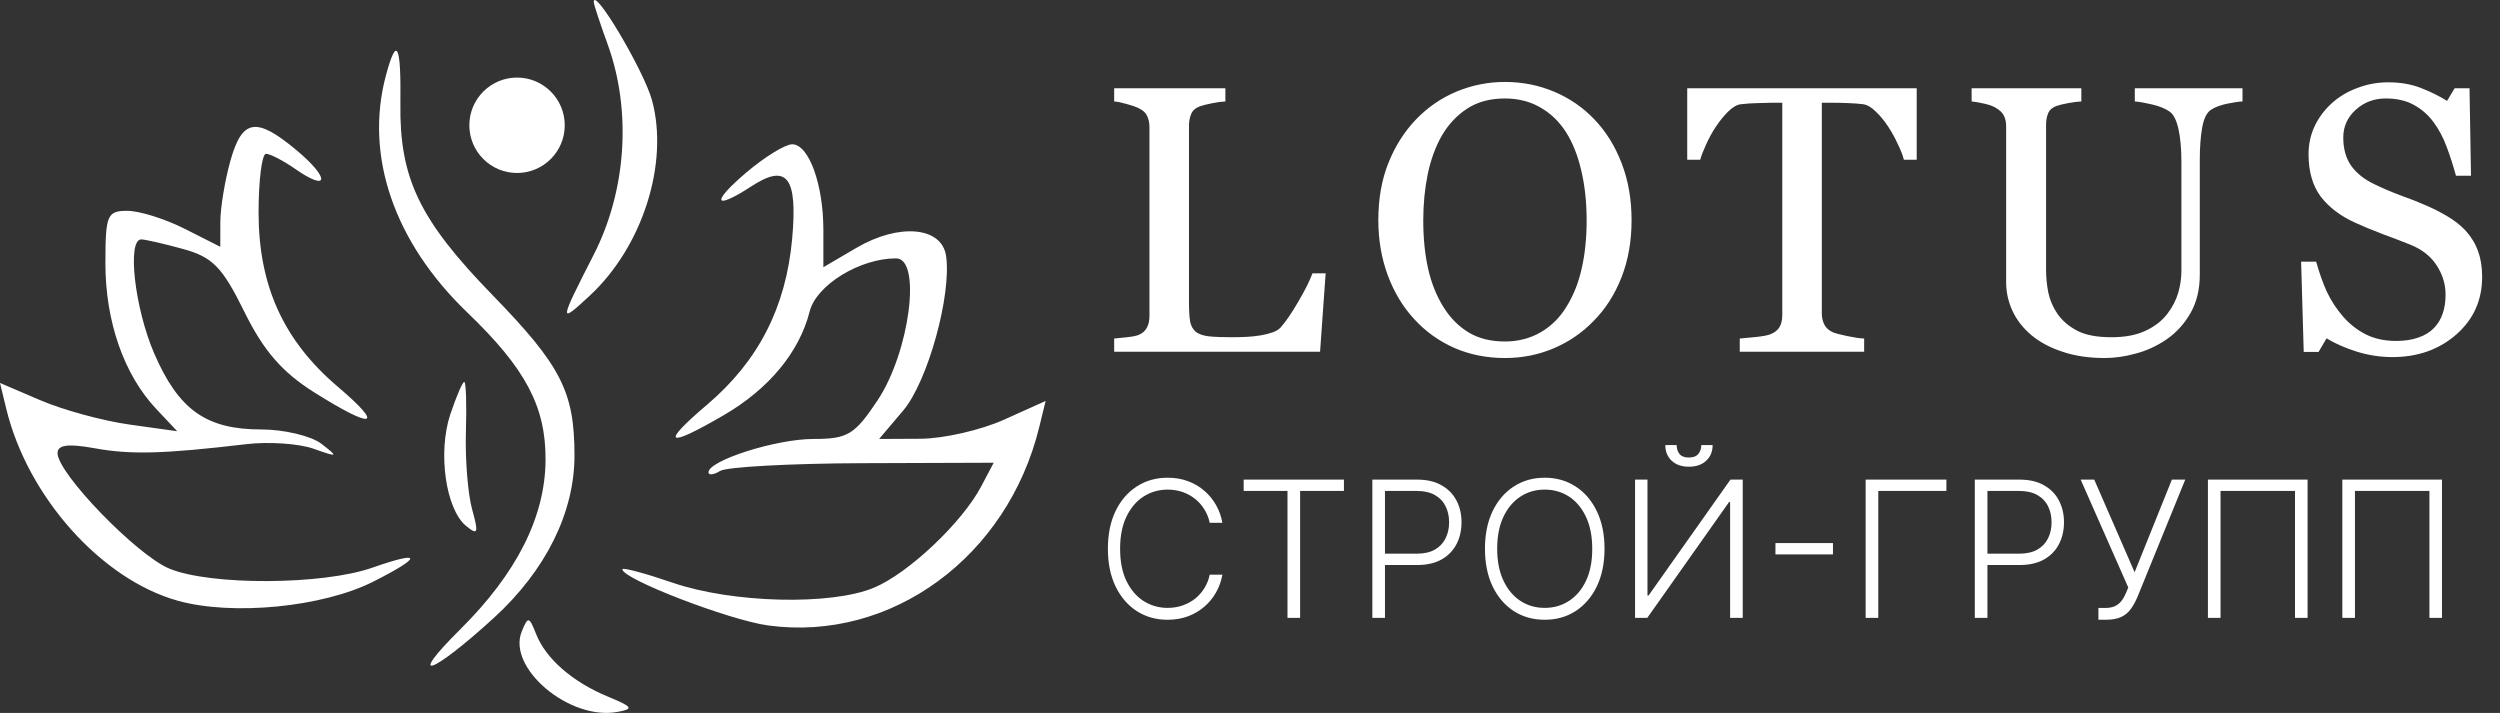
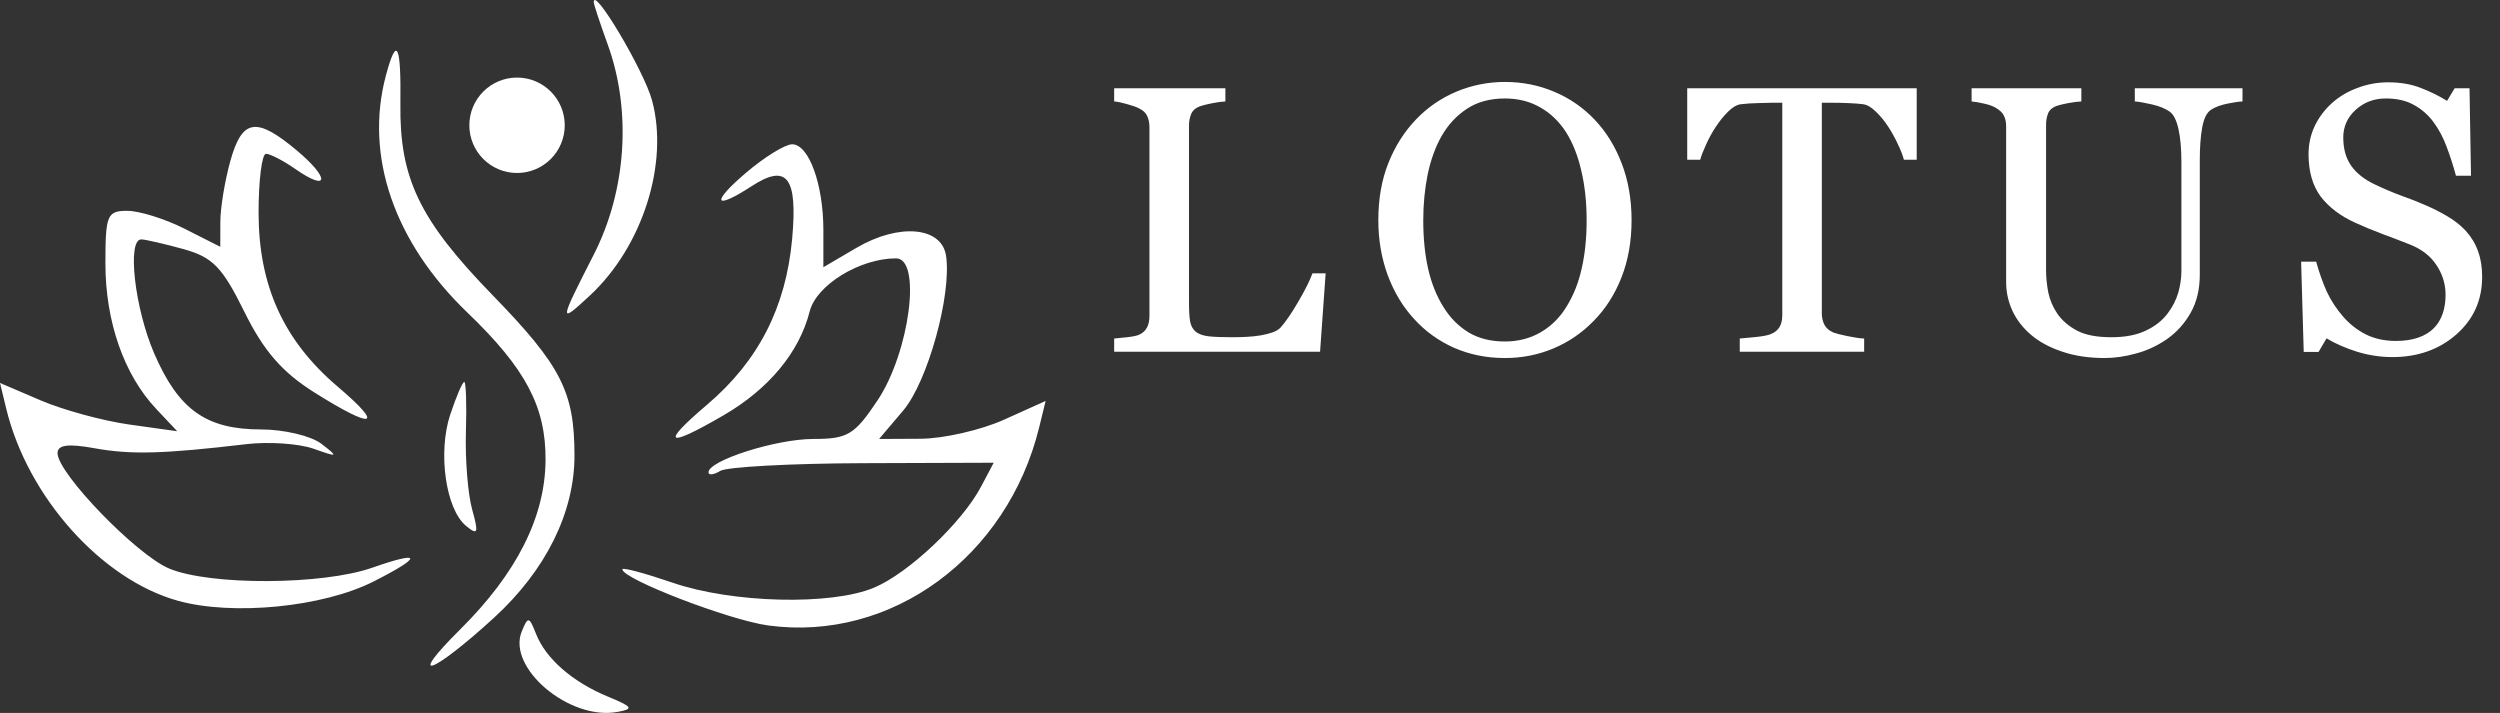
<svg xmlns="http://www.w3.org/2000/svg" width="263" height="75" viewBox="0 0 263 75" fill="none">
  <rect x="0" y="0" width="263" height="75" fill="#333333" stroke="none" />
-   <path fill-rule="evenodd" clip-rule="evenodd" d="M62.464 0.235C62.472 0.479 63.133 2.479 63.931 4.679C66.461 11.653 65.903 20.05 62.462 26.788C58.79 33.98 58.775 34.133 62.043 31.103C67.59 25.962 70.391 17.183 68.595 10.562C67.751 7.444 62.403 -1.562 62.464 0.235ZM40.601 7.929C38.332 16.378 41.453 25.471 49.163 32.875C55.294 38.764 57.421 42.77 57.392 48.379C57.362 54.353 54.372 60.295 48.428 66.198C42.655 71.93 45.415 70.985 51.971 64.985C57.42 59.997 60.435 53.921 60.435 47.928C60.435 41.205 59.039 38.475 51.791 31.019C44.134 23.144 42.022 18.757 42.122 10.929C42.201 4.624 41.735 3.705 40.601 7.929ZM24.234 16.929C23.657 18.992 23.183 21.868 23.18 23.321L23.174 25.963L19.436 24.071C17.38 23.03 14.661 22.179 13.394 22.179C11.27 22.179 11.089 22.613 11.089 27.711C11.089 33.825 13.037 39.409 16.424 43.008L18.642 45.365L13.607 44.661C10.837 44.274 6.643 43.131 4.285 42.122L0 40.287L0.654 42.983C2.902 52.269 10.671 60.963 18.716 63.2C24.489 64.805 33.973 63.87 39.299 61.173C44.492 58.542 44.429 57.878 39.16 59.723C33.926 61.557 22.129 61.608 17.809 59.816C14.378 58.392 6.053 49.794 6.053 47.672C6.053 46.795 7.16 46.648 9.959 47.157C13.764 47.848 17.178 47.755 25.932 46.723C28.28 46.447 31.453 46.664 32.981 47.205C35.582 48.127 35.635 48.093 33.807 46.685C32.732 45.857 29.884 45.179 27.478 45.179C21.696 45.179 18.794 43.119 16.228 37.196C14.168 32.442 13.344 25.173 14.865 25.185C15.28 25.188 17.27 25.645 19.287 26.201C22.372 27.052 23.391 28.099 25.704 32.795C27.728 36.902 29.673 39.145 33.061 41.279C39.327 45.225 40.533 44.93 35.528 40.676C29.832 35.835 27.202 30.05 27.202 22.363C27.202 18.962 27.554 16.179 27.984 16.179C28.415 16.179 29.804 16.9 31.071 17.781C34.628 20.255 34.723 18.751 31.196 15.803C26.951 12.257 25.474 12.496 24.234 16.929ZM78.524 18.138C74.77 21.325 75.083 22.179 79.057 19.593C82.799 17.158 83.928 18.623 83.333 25.139C82.675 32.349 79.782 37.986 74.387 42.572C69.428 46.787 70.085 47.2 76.142 43.675C80.89 40.913 84.096 37.039 85.178 32.76C85.879 29.987 90.45 27.179 94.265 27.179C96.984 27.179 95.698 37.047 92.318 42.119C89.9 45.746 89.18 46.179 85.566 46.179C81.652 46.179 74.534 48.443 74.534 49.687C74.534 50.023 75.092 49.954 75.775 49.536C76.457 49.117 83.207 48.753 90.776 48.727L104.537 48.679L103.217 51.179C101.21 54.983 95.563 60.314 91.938 61.827C87.415 63.715 77.045 63.457 70.758 61.3C67.849 60.302 65.471 59.667 65.471 59.888C65.471 60.912 76.702 65.238 80.813 65.798C93.745 67.558 105.989 58.597 109.328 44.929L110 42.18L105.61 44.157C103.196 45.245 99.255 46.145 96.852 46.157L92.482 46.179L95.016 43.189C97.594 40.147 100.119 31.053 99.529 26.933C99.088 23.849 94.593 23.44 90.096 26.074L86.619 28.112V24.21C86.619 19.384 85.089 15.179 83.333 15.179C82.606 15.179 80.442 16.511 78.524 18.138ZM47.364 43.617C46.043 47.59 46.89 53.56 49.022 55.318C50.277 56.351 50.371 56.101 49.673 53.604C49.222 51.995 48.925 48.317 49.014 45.429C49.102 42.541 49.024 40.179 48.84 40.179C48.657 40.179 47.993 41.726 47.364 43.617ZM54.886 66.437C53.331 70.259 59.873 75.79 64.9 74.903C66.714 74.583 66.593 74.376 63.962 73.288C60.218 71.74 57.42 69.299 56.389 66.679C55.665 64.84 55.544 64.82 54.886 66.437Z" fill="white" />
+   <path fill-rule="evenodd" clip-rule="evenodd" d="M62.464 0.235C62.472 0.479 63.133 2.479 63.931 4.679C66.461 11.653 65.903 20.05 62.462 26.788C58.79 33.98 58.775 34.133 62.043 31.103C67.59 25.962 70.391 17.183 68.595 10.562C67.751 7.444 62.403 -1.562 62.464 0.235ZM40.601 7.929C38.332 16.378 41.453 25.471 49.163 32.875C55.294 38.764 57.421 42.77 57.392 48.379C57.362 54.353 54.372 60.295 48.428 66.198C42.655 71.93 45.415 70.985 51.971 64.985C57.42 59.997 60.435 53.921 60.435 47.928C60.435 41.205 59.039 38.475 51.791 31.019C44.134 23.144 42.022 18.757 42.122 10.929C42.201 4.624 41.735 3.705 40.601 7.929ZM24.234 16.929C23.657 18.992 23.183 21.868 23.18 23.321L23.174 25.963L19.436 24.071C17.38 23.03 14.661 22.179 13.394 22.179C11.27 22.179 11.089 22.613 11.089 27.711C11.089 33.825 13.037 39.409 16.424 43.008L18.642 45.365L13.607 44.661C10.837 44.274 6.643 43.131 4.285 42.122L0 40.287L0.654 42.983C2.902 52.269 10.671 60.963 18.716 63.2C24.489 64.805 33.973 63.87 39.299 61.173C44.492 58.542 44.429 57.878 39.16 59.723C33.926 61.557 22.129 61.608 17.809 59.816C14.378 58.392 6.053 49.794 6.053 47.672C6.053 46.795 7.16 46.648 9.959 47.157C13.764 47.848 17.178 47.755 25.932 46.723C28.28 46.447 31.453 46.664 32.981 47.205C35.582 48.127 35.635 48.093 33.807 46.685C32.732 45.857 29.884 45.179 27.478 45.179C21.696 45.179 18.794 43.119 16.228 37.196C14.168 32.442 13.344 25.173 14.865 25.185C15.28 25.188 17.27 25.645 19.287 26.201C22.372 27.052 23.391 28.099 25.704 32.795C27.728 36.902 29.673 39.145 33.061 41.279C39.327 45.225 40.533 44.93 35.528 40.676C29.832 35.835 27.202 30.05 27.202 22.363C27.202 18.962 27.554 16.179 27.984 16.179C28.415 16.179 29.804 16.9 31.071 17.781C34.628 20.255 34.723 18.751 31.196 15.803C26.951 12.257 25.474 12.496 24.234 16.929M78.524 18.138C74.77 21.325 75.083 22.179 79.057 19.593C82.799 17.158 83.928 18.623 83.333 25.139C82.675 32.349 79.782 37.986 74.387 42.572C69.428 46.787 70.085 47.2 76.142 43.675C80.89 40.913 84.096 37.039 85.178 32.76C85.879 29.987 90.45 27.179 94.265 27.179C96.984 27.179 95.698 37.047 92.318 42.119C89.9 45.746 89.18 46.179 85.566 46.179C81.652 46.179 74.534 48.443 74.534 49.687C74.534 50.023 75.092 49.954 75.775 49.536C76.457 49.117 83.207 48.753 90.776 48.727L104.537 48.679L103.217 51.179C101.21 54.983 95.563 60.314 91.938 61.827C87.415 63.715 77.045 63.457 70.758 61.3C67.849 60.302 65.471 59.667 65.471 59.888C65.471 60.912 76.702 65.238 80.813 65.798C93.745 67.558 105.989 58.597 109.328 44.929L110 42.18L105.61 44.157C103.196 45.245 99.255 46.145 96.852 46.157L92.482 46.179L95.016 43.189C97.594 40.147 100.119 31.053 99.529 26.933C99.088 23.849 94.593 23.44 90.096 26.074L86.619 28.112V24.21C86.619 19.384 85.089 15.179 83.333 15.179C82.606 15.179 80.442 16.511 78.524 18.138ZM47.364 43.617C46.043 47.59 46.89 53.56 49.022 55.318C50.277 56.351 50.371 56.101 49.673 53.604C49.222 51.995 48.925 48.317 49.014 45.429C49.102 42.541 49.024 40.179 48.84 40.179C48.657 40.179 47.993 41.726 47.364 43.617ZM54.886 66.437C53.331 70.259 59.873 75.79 64.9 74.903C66.714 74.583 66.593 74.376 63.962 73.288C60.218 71.74 57.42 69.299 56.389 66.679C55.665 64.84 55.544 64.82 54.886 66.437Z" fill="white" />
  <circle cx="54.393" cy="13.179" r="5.018" fill="white" />
-   <path d="M128.595 55H127.26C127.161 54.503 126.981 54.044 126.72 53.622C126.465 53.196 126.143 52.824 125.754 52.507C125.366 52.19 124.926 51.944 124.433 51.769C123.941 51.593 123.408 51.506 122.835 51.506C121.917 51.506 121.079 51.745 120.321 52.223C119.568 52.701 118.965 53.404 118.51 54.332C118.06 55.256 117.835 56.387 117.835 57.727C117.835 59.077 118.06 60.213 118.51 61.136C118.965 62.06 119.568 62.76 120.321 63.239C121.079 63.712 121.917 63.949 122.835 63.949C123.408 63.949 123.941 63.861 124.433 63.686C124.926 63.511 125.366 63.267 125.754 62.955C126.143 62.637 126.465 62.266 126.72 61.84C126.981 61.413 127.161 60.952 127.26 60.455H128.595C128.477 61.122 128.254 61.745 127.928 62.322C127.606 62.895 127.194 63.397 126.692 63.828C126.195 64.259 125.622 64.595 124.973 64.837C124.325 65.078 123.612 65.199 122.835 65.199C121.614 65.199 120.53 64.894 119.583 64.283C118.636 63.667 117.892 62.801 117.352 61.683C116.817 60.566 116.55 59.247 116.55 57.727C116.55 56.207 116.817 54.889 117.352 53.771C117.892 52.654 118.636 51.79 119.583 51.179C120.53 50.563 121.614 50.256 122.835 50.256C123.612 50.256 124.325 50.376 124.973 50.618C125.622 50.855 126.195 51.191 126.692 51.626C127.194 52.057 127.606 52.559 127.928 53.132C128.254 53.705 128.477 54.328 128.595 55ZM130.834 51.648V50.455H141.381V51.648H136.772V65H135.444V51.648H130.834ZM144.371 65V50.455H149.066C150.098 50.455 150.96 50.653 151.651 51.051C152.347 51.444 152.87 51.979 153.221 52.656C153.576 53.333 153.753 54.096 153.753 54.943C153.753 55.791 153.578 56.555 153.228 57.237C152.877 57.914 152.357 58.452 151.665 58.849C150.974 59.242 150.115 59.439 149.087 59.439H145.394V58.246H149.052C149.814 58.246 150.446 58.104 150.948 57.82C151.45 57.531 151.824 57.138 152.07 56.641C152.321 56.144 152.447 55.578 152.447 54.943C152.447 54.309 152.321 53.743 152.07 53.246C151.824 52.749 151.448 52.358 150.941 52.074C150.439 51.79 149.802 51.648 149.03 51.648H145.699V65H144.371ZM168.796 57.727C168.796 59.242 168.526 60.561 167.986 61.683C167.447 62.801 166.703 63.667 165.756 64.283C164.814 64.894 163.73 65.199 162.503 65.199C161.277 65.199 160.19 64.894 159.243 64.283C158.301 63.667 157.56 62.801 157.02 61.683C156.485 60.561 156.218 59.242 156.218 57.727C156.218 56.212 156.485 54.896 157.02 53.778C157.56 52.656 158.304 51.79 159.251 51.179C160.198 50.563 161.282 50.256 162.503 50.256C163.73 50.256 164.814 50.563 165.756 51.179C166.703 51.79 167.447 52.656 167.986 53.778C168.526 54.896 168.796 56.212 168.796 57.727ZM167.503 57.727C167.503 56.425 167.286 55.31 166.85 54.382C166.414 53.449 165.82 52.737 165.067 52.244C164.314 51.752 163.46 51.506 162.503 51.506C161.552 51.506 160.699 51.752 159.947 52.244C159.194 52.737 158.597 53.447 158.157 54.375C157.721 55.303 157.503 56.42 157.503 57.727C157.503 59.029 157.721 60.144 158.157 61.072C158.592 62.001 159.187 62.713 159.939 63.21C160.692 63.703 161.547 63.949 162.503 63.949C163.46 63.949 164.314 63.703 165.067 63.21C165.825 62.718 166.421 62.008 166.857 61.08C167.293 60.147 167.508 59.029 167.503 57.727ZM172.008 50.455H173.315V62.649H173.428L182.044 50.455H183.336V65H182.008V52.82H181.894L173.294 65H172.008V50.455ZM178.975 46.818H180.169C180.169 47.495 179.944 48.044 179.494 48.466C179.049 48.887 178.44 49.098 177.669 49.098C176.906 49.098 176.302 48.887 175.857 48.466C175.412 48.044 175.19 47.495 175.19 46.818H176.383C176.383 47.188 176.482 47.5 176.681 47.756C176.885 48.007 177.214 48.132 177.669 48.132C178.123 48.132 178.454 48.007 178.663 47.756C178.871 47.5 178.975 47.188 178.975 46.818ZM192.828 57.131V58.324H186.777V57.131H192.828ZM204.76 50.455V51.648H197.594V65H196.266V50.455H204.76ZM207.75 65V50.455H212.445C213.477 50.455 214.339 50.653 215.03 51.051C215.726 51.444 216.249 51.979 216.6 52.656C216.955 53.333 217.132 54.096 217.132 54.943C217.132 55.791 216.957 56.555 216.607 57.237C216.256 57.914 215.736 58.452 215.044 58.849C214.353 59.242 213.494 59.439 212.466 59.439H208.773V58.246H212.431C213.193 58.246 213.825 58.104 214.327 57.82C214.829 57.531 215.203 57.138 215.449 56.641C215.7 56.144 215.825 55.578 215.825 54.943C215.825 54.309 215.7 53.743 215.449 53.246C215.203 52.749 214.826 52.358 214.32 52.074C213.818 51.79 213.181 51.648 212.409 51.648H209.078V65H207.75ZM220.754 65.199V63.956H221.479C221.886 63.956 222.225 63.892 222.494 63.764C222.769 63.632 222.996 63.449 223.176 63.217C223.361 62.981 223.52 62.704 223.652 62.386L223.894 61.804L218.887 50.455H220.314L224.561 60.199L228.482 50.455H229.888L224.867 62.784C224.663 63.267 224.431 63.691 224.171 64.055C223.915 64.415 223.579 64.697 223.162 64.901C222.745 65.099 222.196 65.199 221.514 65.199H220.754ZM242.756 50.455V65H241.434V51.648H233.601V65H232.273V50.455H242.756ZM256.896 50.455V65H255.575V51.648H247.741V65H246.413V50.455H256.896Z" fill="white" />
  <path d="M139.457 28.758L138.871 37H117.211V35.613C117.523 35.587 117.973 35.542 118.559 35.477C119.158 35.411 119.574 35.327 119.809 35.223C120.199 35.053 120.479 34.806 120.648 34.48C120.831 34.155 120.922 33.738 120.922 33.23V13.387C120.922 12.944 120.844 12.553 120.688 12.215C120.544 11.876 120.251 11.603 119.809 11.395C119.509 11.238 119.086 11.088 118.539 10.945C118.005 10.789 117.562 10.698 117.211 10.672V9.285H128.91V10.672C128.546 10.685 128.07 10.75 127.484 10.867C126.911 10.984 126.495 11.088 126.234 11.18C125.792 11.336 125.486 11.603 125.316 11.98C125.16 12.358 125.082 12.762 125.082 13.191V31.805C125.082 32.664 125.121 33.335 125.199 33.816C125.29 34.285 125.492 34.65 125.805 34.91C126.104 35.145 126.547 35.301 127.133 35.379C127.732 35.444 128.565 35.477 129.633 35.477C130.115 35.477 130.616 35.464 131.137 35.438C131.658 35.411 132.152 35.359 132.621 35.281C133.077 35.203 133.493 35.099 133.871 34.969C134.262 34.825 134.548 34.65 134.73 34.441C135.264 33.842 135.883 32.938 136.586 31.727C137.302 30.503 137.797 29.513 138.07 28.758H139.457ZM167.734 12.566C168.958 13.842 169.915 15.385 170.605 17.195C171.296 18.992 171.641 20.984 171.641 23.172C171.641 25.372 171.289 27.371 170.586 29.168C169.883 30.965 168.906 32.495 167.656 33.758C166.445 35.008 165.039 35.971 163.438 36.648C161.836 37.325 160.13 37.664 158.32 37.664C156.393 37.664 154.609 37.306 152.969 36.59C151.341 35.861 149.941 34.852 148.77 33.562C147.598 32.3 146.673 30.77 145.996 28.973C145.332 27.163 145 25.229 145 23.172C145 20.919 145.352 18.914 146.055 17.156C146.758 15.385 147.728 13.855 148.965 12.566C150.189 11.29 151.608 10.314 153.223 9.637C154.85 8.96 156.549 8.621 158.32 8.621C160.156 8.621 161.888 8.966 163.516 9.656C165.143 10.346 166.549 11.316 167.734 12.566ZM164.824 32.215C165.553 31.03 166.081 29.689 166.406 28.191C166.745 26.694 166.914 25.021 166.914 23.172C166.914 21.271 166.725 19.526 166.348 17.938C165.983 16.349 165.443 14.995 164.727 13.875C164.01 12.768 163.112 11.909 162.031 11.297C160.951 10.672 159.714 10.359 158.32 10.359C156.758 10.359 155.43 10.717 154.336 11.434C153.242 12.15 152.35 13.107 151.66 14.305C151.009 15.45 150.521 16.792 150.195 18.328C149.883 19.865 149.727 21.479 149.727 23.172C149.727 25.047 149.896 26.74 150.234 28.25C150.573 29.76 151.107 31.102 151.836 32.273C152.539 33.419 153.424 34.318 154.492 34.969C155.56 35.607 156.836 35.926 158.32 35.926C159.714 35.926 160.97 35.6 162.09 34.949C163.21 34.298 164.121 33.387 164.824 32.215ZM201.637 16.805H200.289C200.172 16.336 199.957 15.783 199.645 15.145C199.345 14.493 199.007 13.882 198.629 13.309C198.238 12.71 197.809 12.189 197.34 11.746C196.884 11.29 196.441 11.03 196.012 10.965C195.608 10.913 195.1 10.874 194.488 10.848C193.876 10.822 193.31 10.809 192.789 10.809H191.656V32.977C191.656 33.406 191.747 33.803 191.93 34.168C192.112 34.52 192.431 34.793 192.887 34.988C193.121 35.079 193.609 35.203 194.352 35.359C195.107 35.516 195.693 35.6 196.109 35.613V37H183.023V35.613C183.388 35.587 183.941 35.535 184.684 35.457C185.439 35.379 185.96 35.281 186.246 35.164C186.676 34.995 186.988 34.754 187.184 34.441C187.392 34.116 187.496 33.686 187.496 33.152V10.809H186.363C185.96 10.809 185.458 10.822 184.859 10.848C184.26 10.861 183.688 10.9 183.141 10.965C182.711 11.017 182.262 11.277 181.793 11.746C181.337 12.202 180.914 12.723 180.523 13.309C180.133 13.895 179.788 14.52 179.488 15.184C179.189 15.835 178.98 16.375 178.863 16.805H177.496V9.285H201.637V16.805ZM235.91 10.672C235.546 10.685 235.012 10.763 234.309 10.906C233.605 11.05 233.033 11.264 232.59 11.551C232.147 11.85 231.841 12.469 231.672 13.406C231.503 14.344 231.418 15.49 231.418 16.844V28.895C231.418 30.431 231.099 31.766 230.461 32.898C229.823 34.031 228.983 34.962 227.941 35.691C226.913 36.395 225.826 36.896 224.68 37.195C223.547 37.508 222.46 37.664 221.418 37.664C219.751 37.664 218.267 37.443 216.965 37C215.663 36.57 214.569 35.984 213.684 35.242C212.811 34.5 212.154 33.654 211.711 32.703C211.268 31.74 211.047 30.737 211.047 29.695V13.309C211.047 12.853 210.969 12.475 210.812 12.176C210.669 11.863 210.37 11.577 209.914 11.316C209.589 11.134 209.172 10.991 208.664 10.887C208.156 10.77 207.74 10.698 207.414 10.672V9.285H218.957V10.672C218.592 10.685 218.13 10.743 217.57 10.848C217.023 10.952 216.62 11.05 216.359 11.141C215.917 11.297 215.617 11.557 215.461 11.922C215.318 12.287 215.246 12.684 215.246 13.113V28.426C215.246 29.168 215.324 29.949 215.48 30.77C215.65 31.577 215.975 32.332 216.457 33.035C216.965 33.751 217.655 34.337 218.527 34.793C219.4 35.249 220.598 35.477 222.121 35.477C223.553 35.477 224.751 35.249 225.715 34.793C226.691 34.337 227.46 33.738 228.02 32.996C228.553 32.293 228.931 31.557 229.152 30.789C229.374 30.021 229.484 29.246 229.484 28.465V17.098C229.484 15.652 229.38 14.474 229.172 13.562C228.964 12.638 228.658 12.033 228.254 11.746C227.798 11.421 227.173 11.167 226.379 10.984C225.598 10.802 224.999 10.698 224.582 10.672V9.285H235.91V10.672ZM259.402 24.285C259.988 24.936 260.418 25.652 260.691 26.434C260.978 27.202 261.121 28.1 261.121 29.129C261.121 31.577 260.216 33.595 258.406 35.184C256.596 36.772 254.35 37.566 251.668 37.566C250.431 37.566 249.194 37.378 247.957 37C246.72 36.609 245.652 36.141 244.754 35.594L243.914 37.02H242.352L242.078 27.527H243.66C243.986 28.699 244.363 29.76 244.793 30.711C245.236 31.648 245.815 32.527 246.531 33.348C247.208 34.116 247.996 34.728 248.895 35.184C249.806 35.639 250.861 35.867 252.059 35.867C252.957 35.867 253.738 35.75 254.402 35.516C255.079 35.281 255.626 34.949 256.043 34.52C256.46 34.09 256.766 33.589 256.961 33.016C257.169 32.43 257.273 31.759 257.273 31.004C257.273 29.897 256.961 28.869 256.336 27.918C255.711 26.954 254.78 26.225 253.543 25.73C252.697 25.392 251.727 25.021 250.633 24.617C249.539 24.201 248.595 23.81 247.801 23.445C246.238 22.742 245.021 21.824 244.148 20.691C243.289 19.546 242.859 18.055 242.859 16.219C242.859 15.164 243.074 14.181 243.504 13.27C243.934 12.358 244.546 11.544 245.34 10.828C246.095 10.151 246.987 9.624 248.016 9.246C249.044 8.855 250.118 8.66 251.238 8.66C252.514 8.66 253.654 8.855 254.656 9.246C255.672 9.637 256.596 10.092 257.43 10.613L258.23 9.285H259.793L259.949 18.484H258.367C258.081 17.43 257.755 16.421 257.391 15.457C257.039 14.493 256.577 13.621 256.004 12.84C255.444 12.085 254.76 11.486 253.953 11.043C253.146 10.587 252.156 10.359 250.984 10.359C249.747 10.359 248.693 10.757 247.82 11.551C246.948 12.345 246.512 13.315 246.512 14.461C246.512 15.659 246.792 16.655 247.352 17.449C247.911 18.23 248.725 18.875 249.793 19.383C250.743 19.838 251.674 20.236 252.586 20.574C253.51 20.9 254.402 21.251 255.262 21.629C256.043 21.967 256.792 22.352 257.508 22.781C258.237 23.211 258.868 23.712 259.402 24.285Z" fill="white" />
</svg>